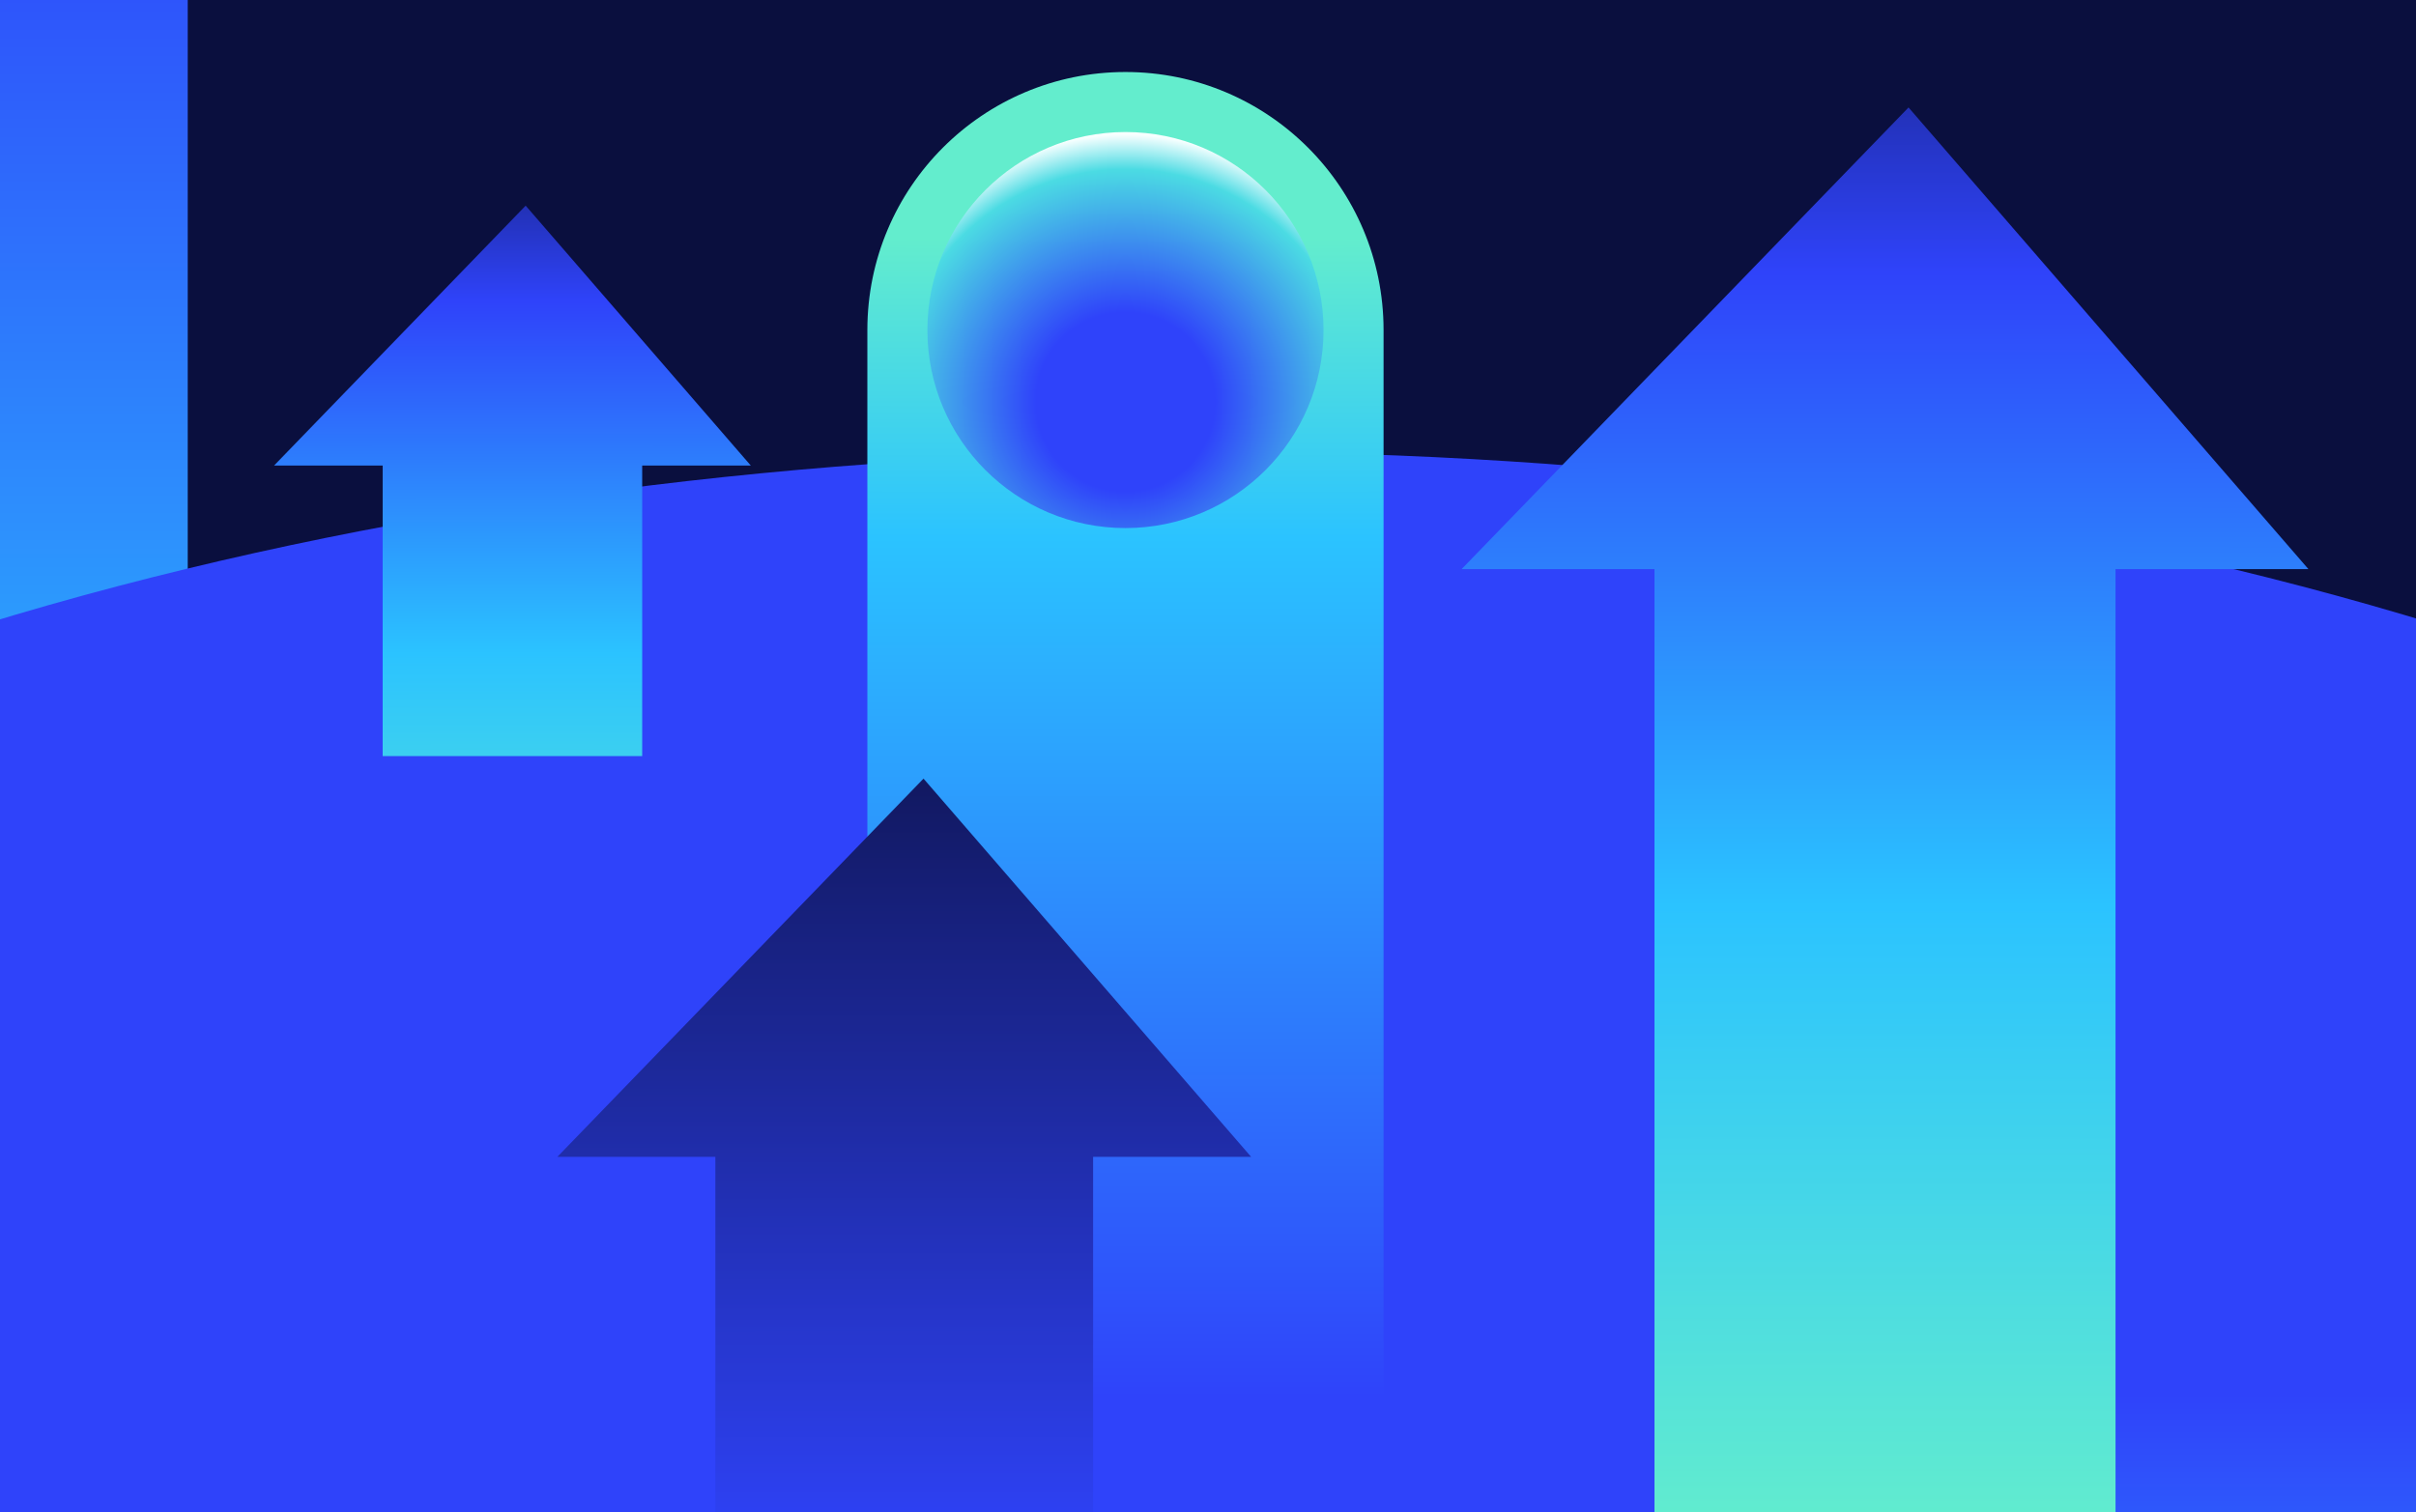
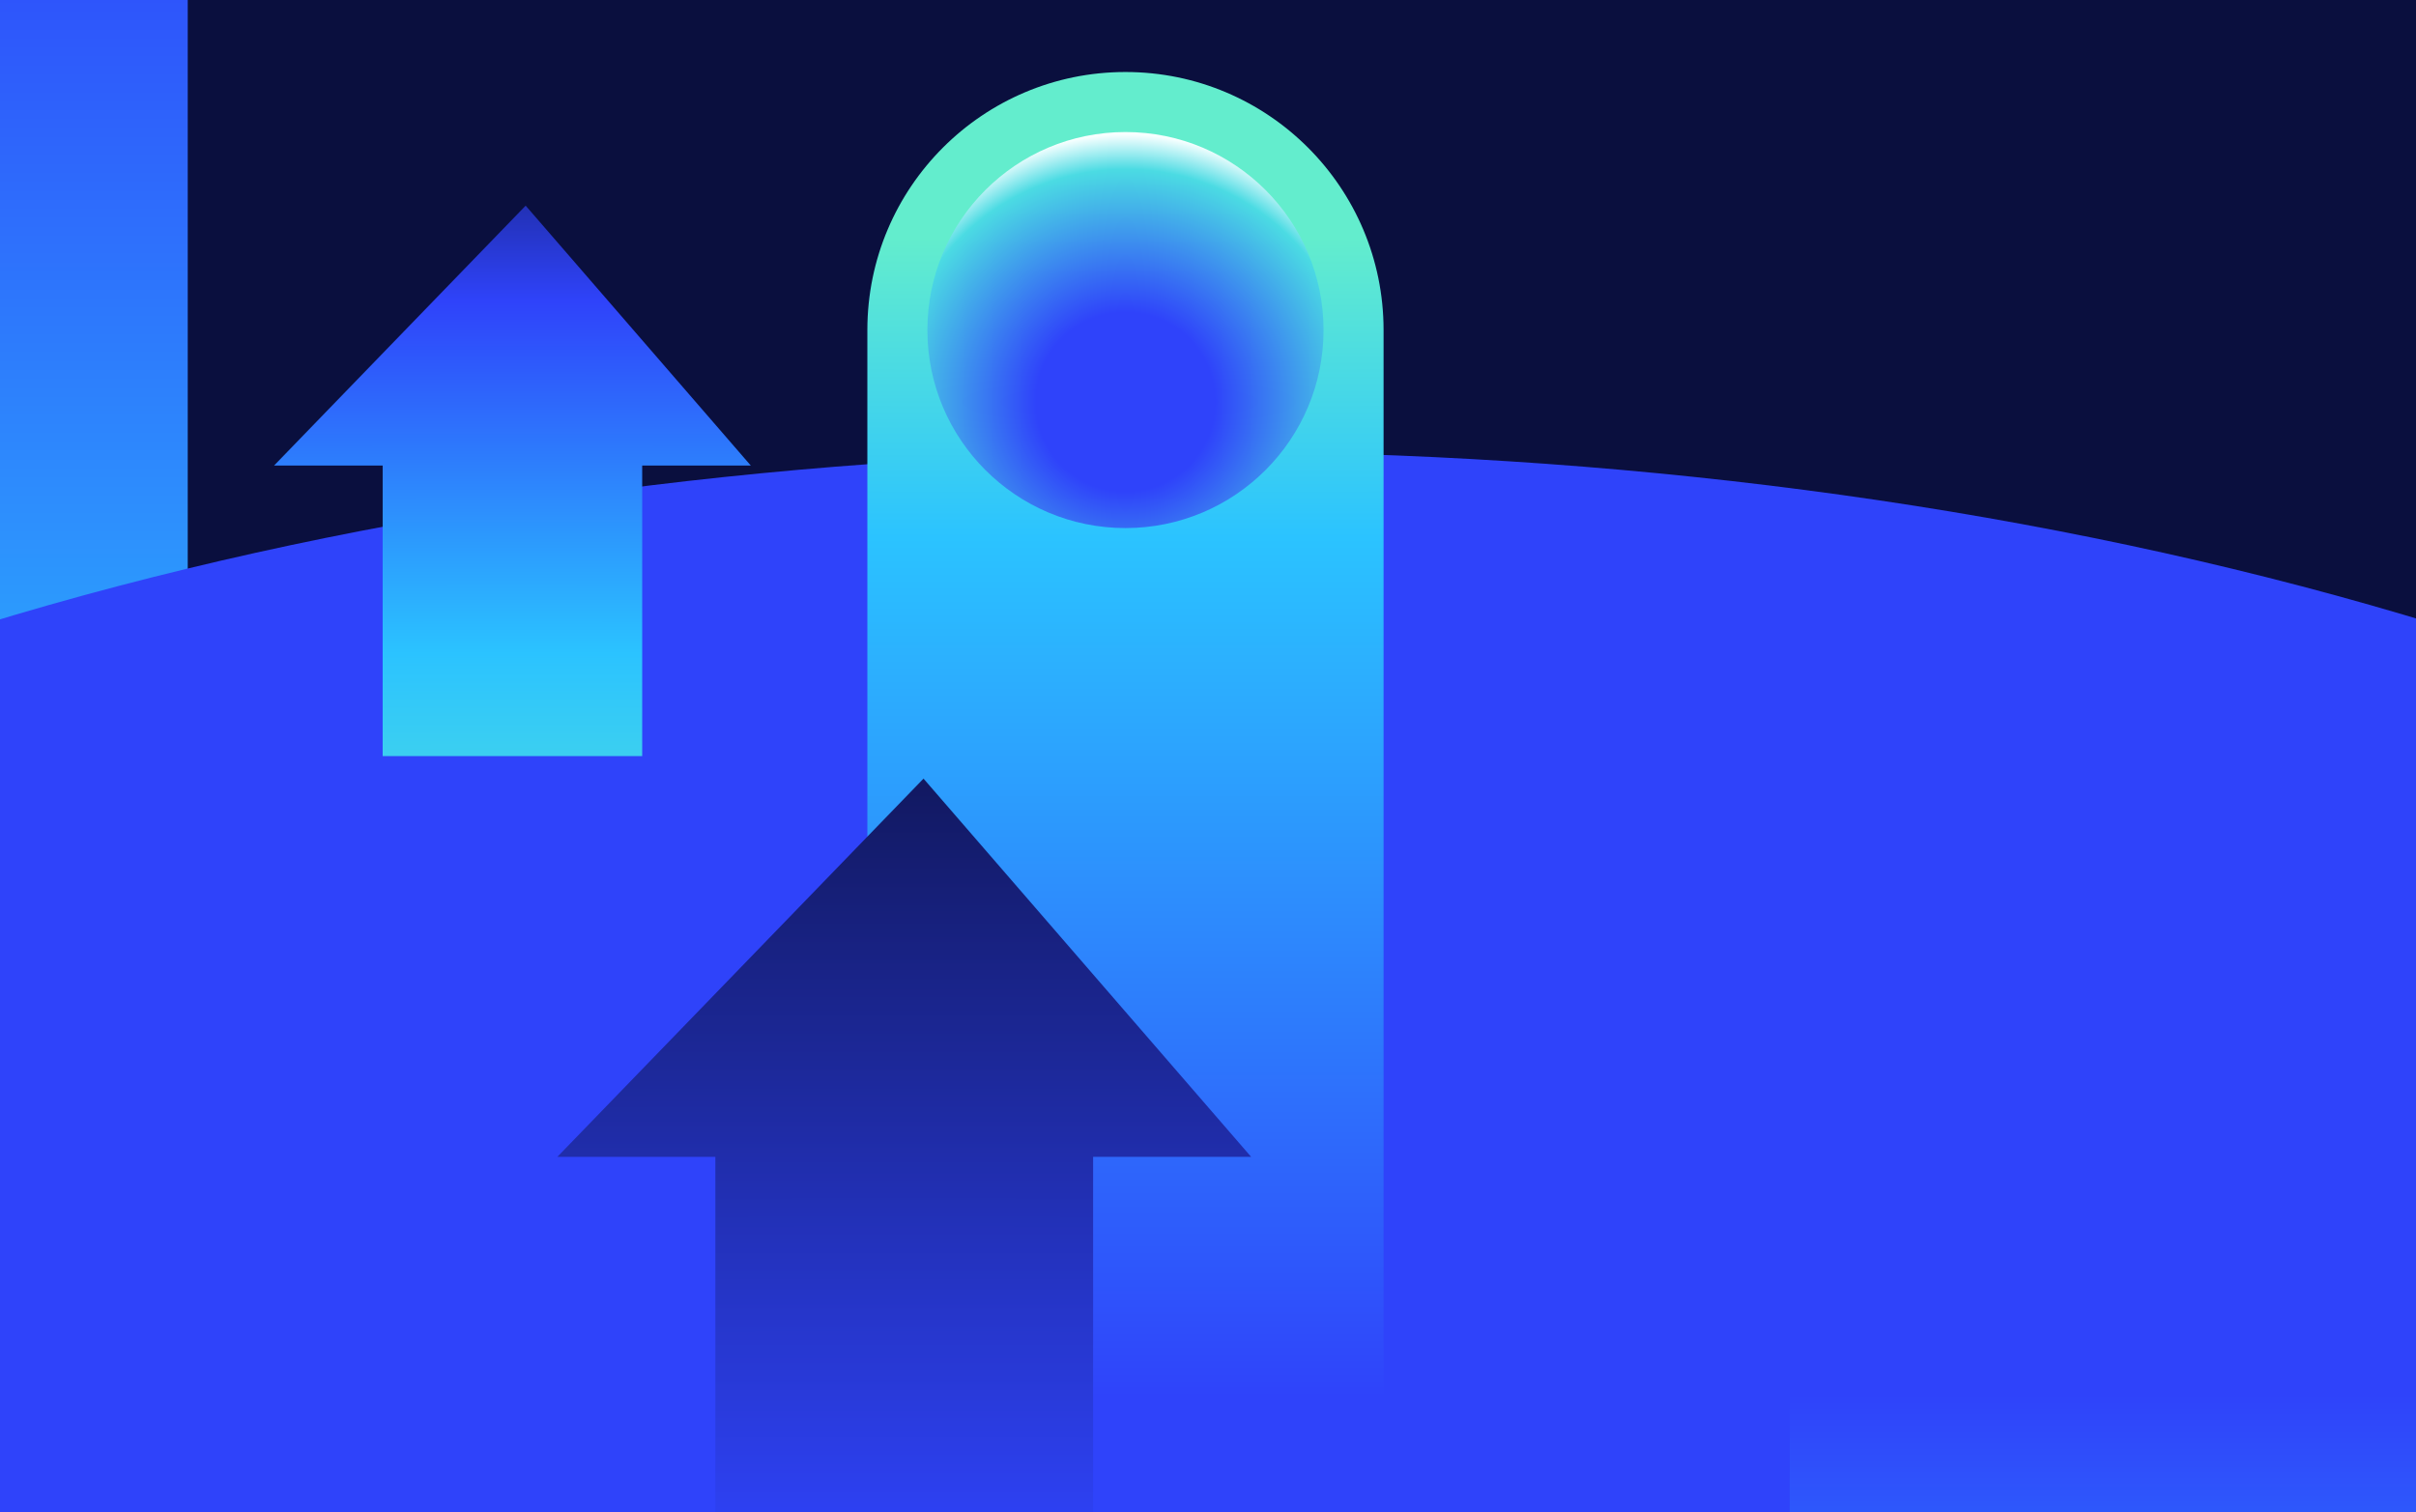
<svg xmlns="http://www.w3.org/2000/svg" width="805" height="504" viewBox="0 0 805 504" fill="none">
  <g clip-path="url(#clip0_13058_50112)">
    <rect width="805" height="504" fill="#0A0F3E" />
    <rect x="637.039" y="259.5" width="132.348" height="761.146" fill="url(#paint0_radial_13058_50112)" />
    <rect x="134.539" y="318.773" width="620.223" height="404.918" fill="url(#paint1_radial_13058_50112)" />
    <rect x="-123.211" y="-131.539" width="185.762" height="662.943" fill="url(#paint2_radial_13058_50112)" />
    <g filter="url(#filter0_f_13058_50112)">
      <ellipse cx="403.009" cy="531.419" rx="773.033" ry="380.857" fill="#2F43FA" />
    </g>
    <rect x="596.33" y="414.25" width="497.367" height="423" fill="url(#paint3_radial_13058_50112)" />
    <path d="M461 527L289 527L289 110C289 62.504 327.504 24 375 24C422.497 24 461 62.504 461 110L461 527Z" fill="url(#paint4_radial_13058_50112)" />
-     <path d="M551.268 189.68H487L635.914 35.812L769.153 189.68H704.885V852.74H551.268V189.68Z" fill="url(#paint5_radial_13058_50112)" />
    <path d="M238.357 385.57H185.699L307.71 259.5L416.878 385.57H364.22V928.839H238.357V385.57Z" fill="url(#paint6_radial_13058_50112)" />
    <path d="M127.502 155.153H91.324L175.15 68.539L250.152 155.153H213.974V252.004H127.502L127.502 155.153Z" fill="url(#paint7_radial_13058_50112)" />
    <circle cx="375" cy="110" r="66" fill="url(#paint8_radial_13058_50112)" />
  </g>
  <defs>
    <filter id="filter0_f_13058_50112" x="-651.123" y="-130.538" width="2108.27" height="1323.91" filterUnits="userSpaceOnUse" color-interpolation-filters="sRGB">
      <feFlood flood-opacity="0" result="BackgroundImageFix" />
      <feBlend mode="normal" in="SourceGraphic" in2="BackgroundImageFix" result="shape" />
      <feGaussianBlur stdDeviation="140.55" result="effect1_foregroundBlur_13058_50112" />
    </filter>
    <radialGradient id="paint0_radial_13058_50112" cx="0" cy="0" r="1" gradientUnits="userSpaceOnUse" gradientTransform="translate(703.213 1455.52) rotate(-90) scale(1338.17 12280.5)">
      <stop offset="0.386" stop-color="#63EDCD" />
      <stop offset="0.5" stop-color="#2BC3FF" />
      <stop offset="0.826" stop-color="#2F43FA" />
    </radialGradient>
    <radialGradient id="paint1_radial_13058_50112" cx="0" cy="0" r="1" gradientUnits="userSpaceOnUse" gradientTransform="translate(444.649 955.039) rotate(-90) scale(711.888 57550.3)">
      <stop offset="0.386" stop-color="#63EDCD" />
      <stop offset="0.5" stop-color="#2BC3FF" />
      <stop offset="0.826" stop-color="#2F43FA" />
    </radialGradient>
    <radialGradient id="paint2_radial_13058_50112" cx="0" cy="0" r="1" gradientUnits="userSpaceOnUse" gradientTransform="translate(-30.331 910.171) rotate(-90) scale(1165.52 17236.8)">
      <stop offset="0.386" stop-color="#63EDCD" />
      <stop offset="0.5" stop-color="#2BC3FF" />
      <stop offset="0.826" stop-color="#2F43FA" />
    </radialGradient>
    <radialGradient id="paint3_radial_13058_50112" cx="0" cy="0" r="1" gradientUnits="userSpaceOnUse" gradientTransform="translate(845.012 1078.93) rotate(-90) scale(743.678 46150.6)">
      <stop offset="0.386" stop-color="#63EDCD" />
      <stop offset="0.5" stop-color="#2BC3FF" />
      <stop offset="0.826" stop-color="#2F43FA" />
    </radialGradient>
    <radialGradient id="paint4_radial_13058_50112" cx="0" cy="0" r="1" gradientUnits="userSpaceOnUse" gradientTransform="translate(375 -263.385) rotate(90) scale(884.326 15959.8)">
      <stop offset="0.386" stop-color="#63EDCD" />
      <stop offset="0.5" stop-color="#2BC3FF" />
      <stop offset="0.826" stop-color="#2F43FA" />
    </radialGradient>
    <radialGradient id="paint5_radial_13058_50112" cx="0" cy="0" r="1" gradientUnits="userSpaceOnUse" gradientTransform="translate(628.073 721.778) rotate(-90) scale(840.114 10272.6)">
      <stop stop-color="white" />
      <stop offset="0.25" stop-color="#63EDCD" />
      <stop offset="0.5" stop-color="#2BC3FF" />
      <stop offset="0.75" stop-color="#2F43FA" />
      <stop offset="1" />
    </radialGradient>
    <radialGradient id="paint6_radial_13058_50112" cx="0" cy="0" r="1" gradientUnits="userSpaceOnUse" gradientTransform="translate(301.286 821.537) rotate(-90) scale(1043.32 12757.3)">
      <stop />
      <stop offset="0.292" stop-color="#2F43FA" />
      <stop offset="0.558" stop-color="#0F1554" />
      <stop offset="0.716" stop-color="#63EDCD" />
      <stop offset="1" stop-color="white" />
    </radialGradient>
    <radialGradient id="paint7_radial_13058_50112" cx="0" cy="0" r="1" gradientUnits="userSpaceOnUse" gradientTransform="translate(170.736 454.677) rotate(-90) scale(472.91 5782.57)">
      <stop stop-color="white" />
      <stop offset="0.25" stop-color="#63EDCD" />
      <stop offset="0.5" stop-color="#2BC3FF" />
      <stop offset="0.75" stop-color="#2F43FA" />
      <stop offset="1" />
    </radialGradient>
    <radialGradient id="paint8_radial_13058_50112" cx="0" cy="0" r="1" gradientUnits="userSpaceOnUse" gradientTransform="translate(375 134) rotate(-90) scale(113.048)">
      <stop offset="0.264" stop-color="#2F43FA" />
      <stop offset="0.687" stop-color="#4BDBE3" />
      <stop offset="0.789" stop-color="#F7FFFF" />
    </radialGradient>
    <clipPath id="clip0_13058_50112">
      <rect width="805" height="504" fill="white" />
    </clipPath>
  </defs>
</svg>